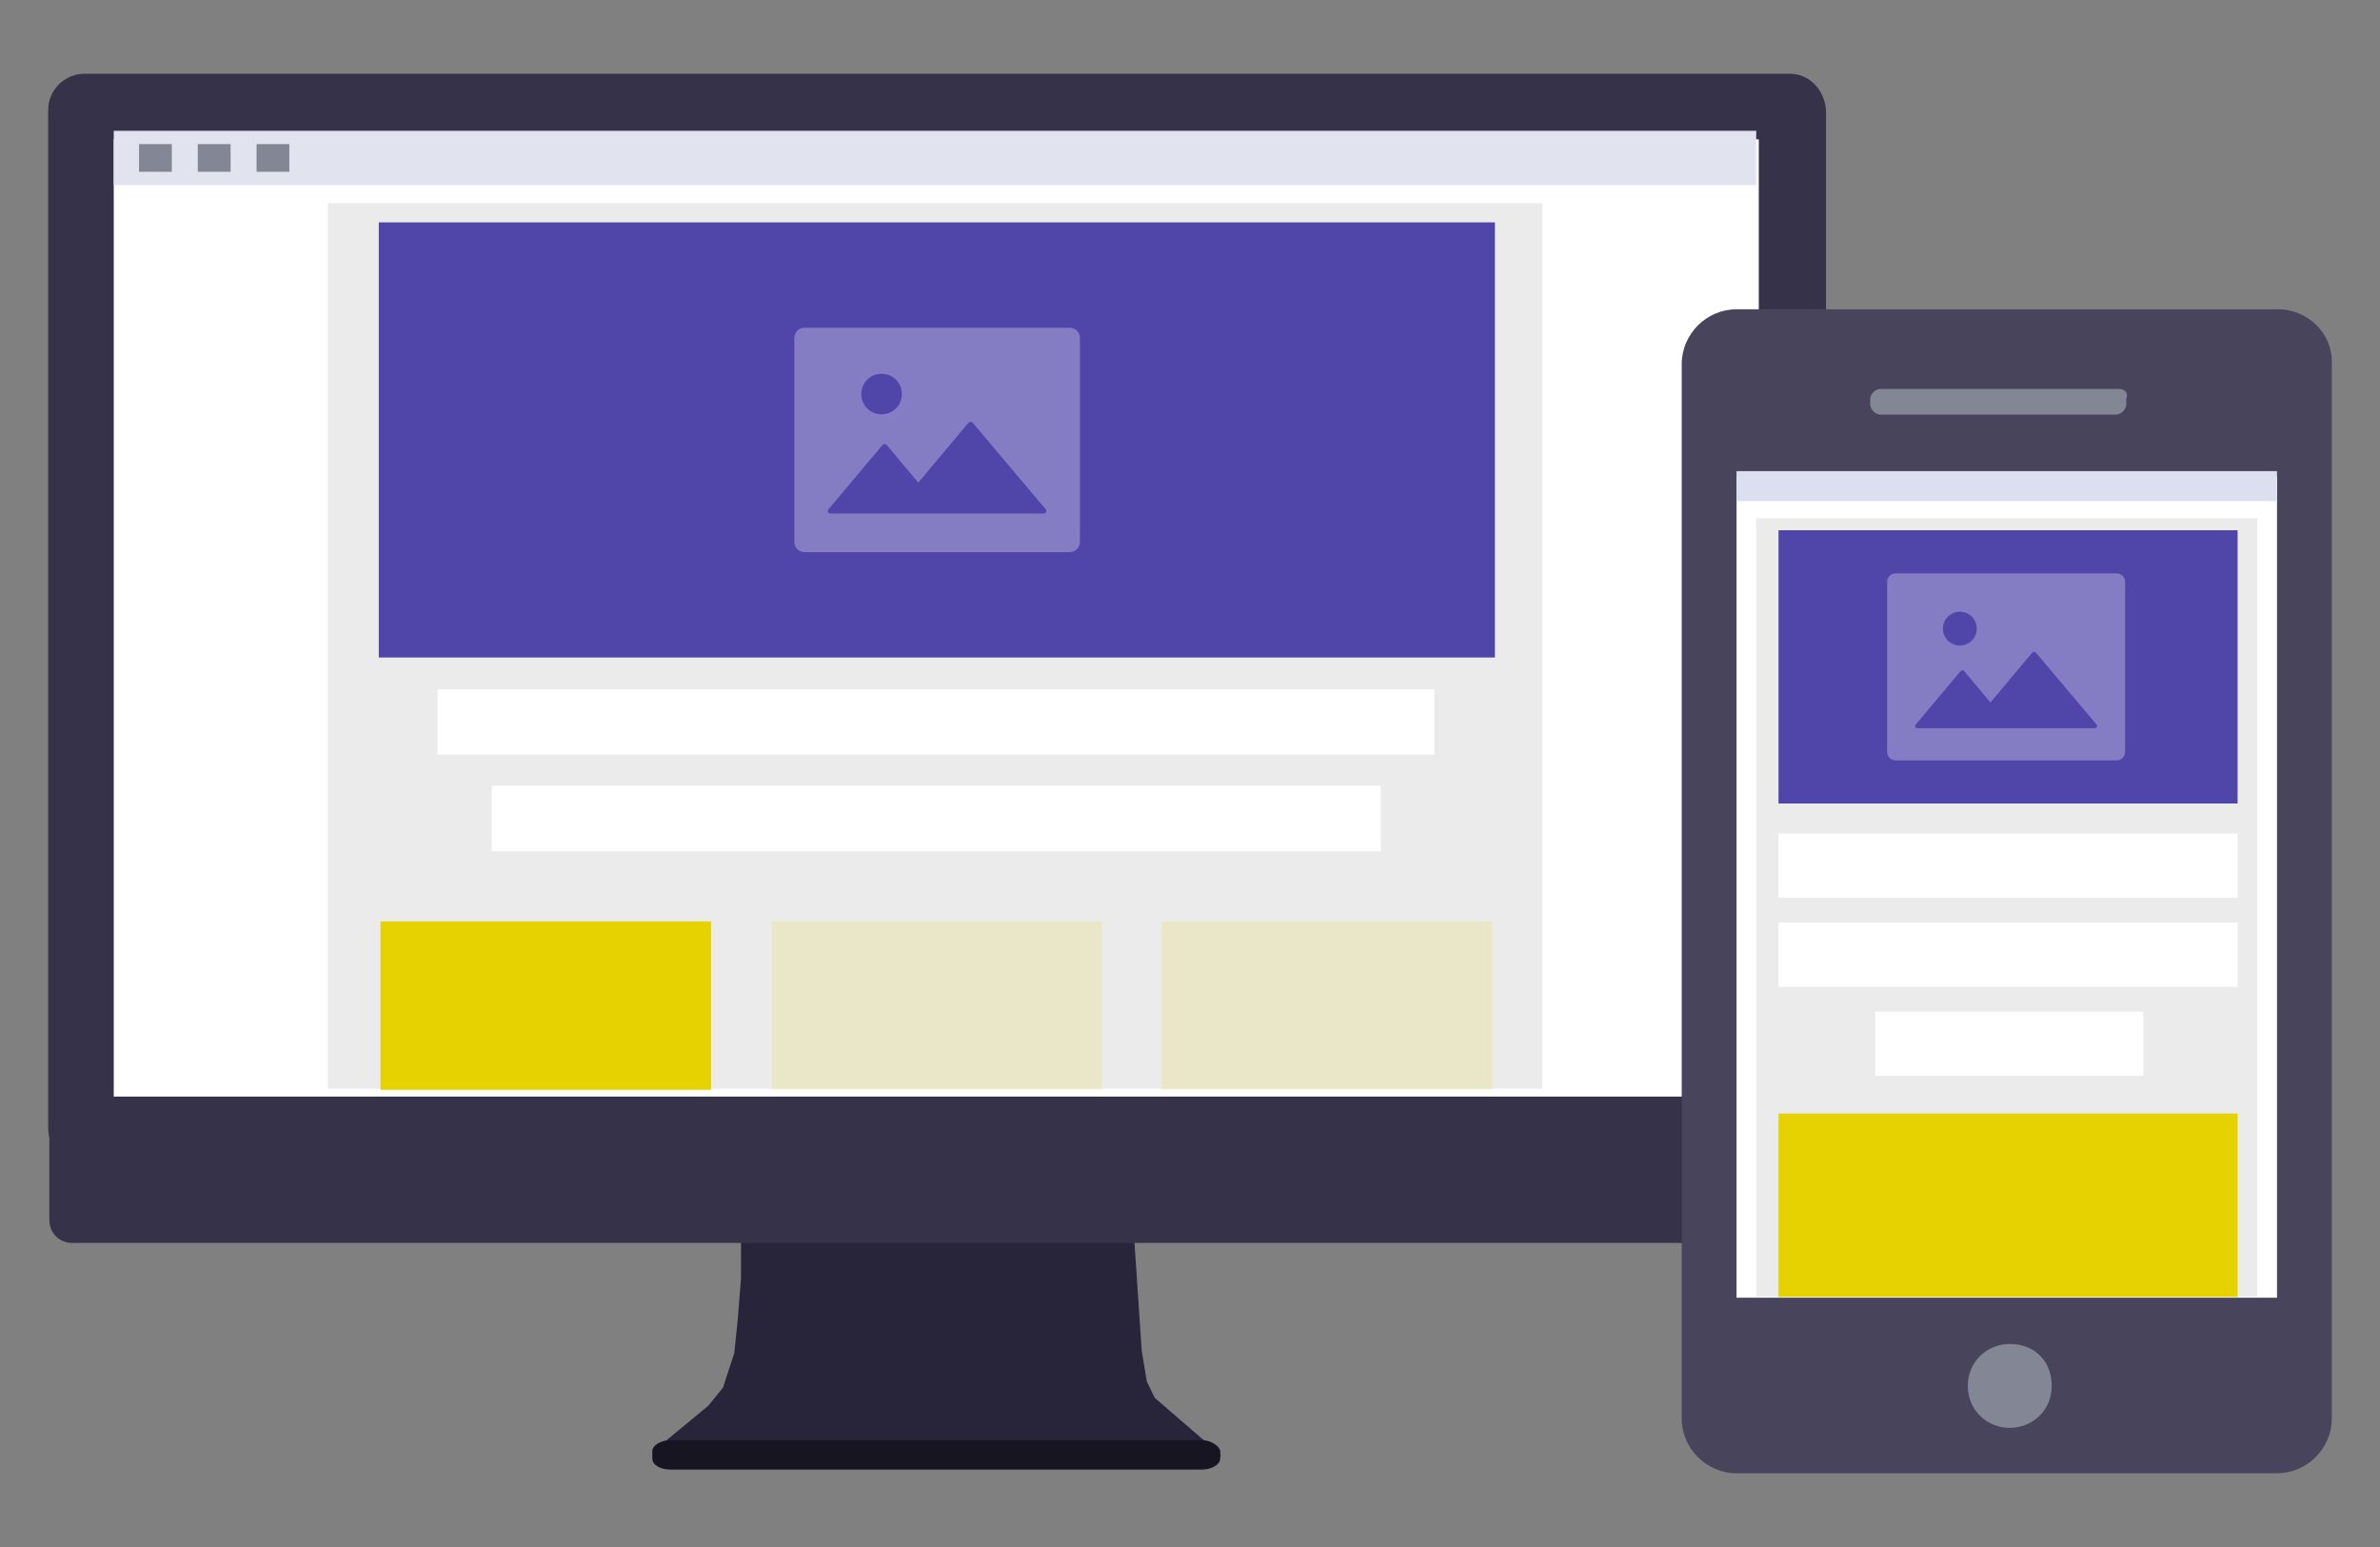
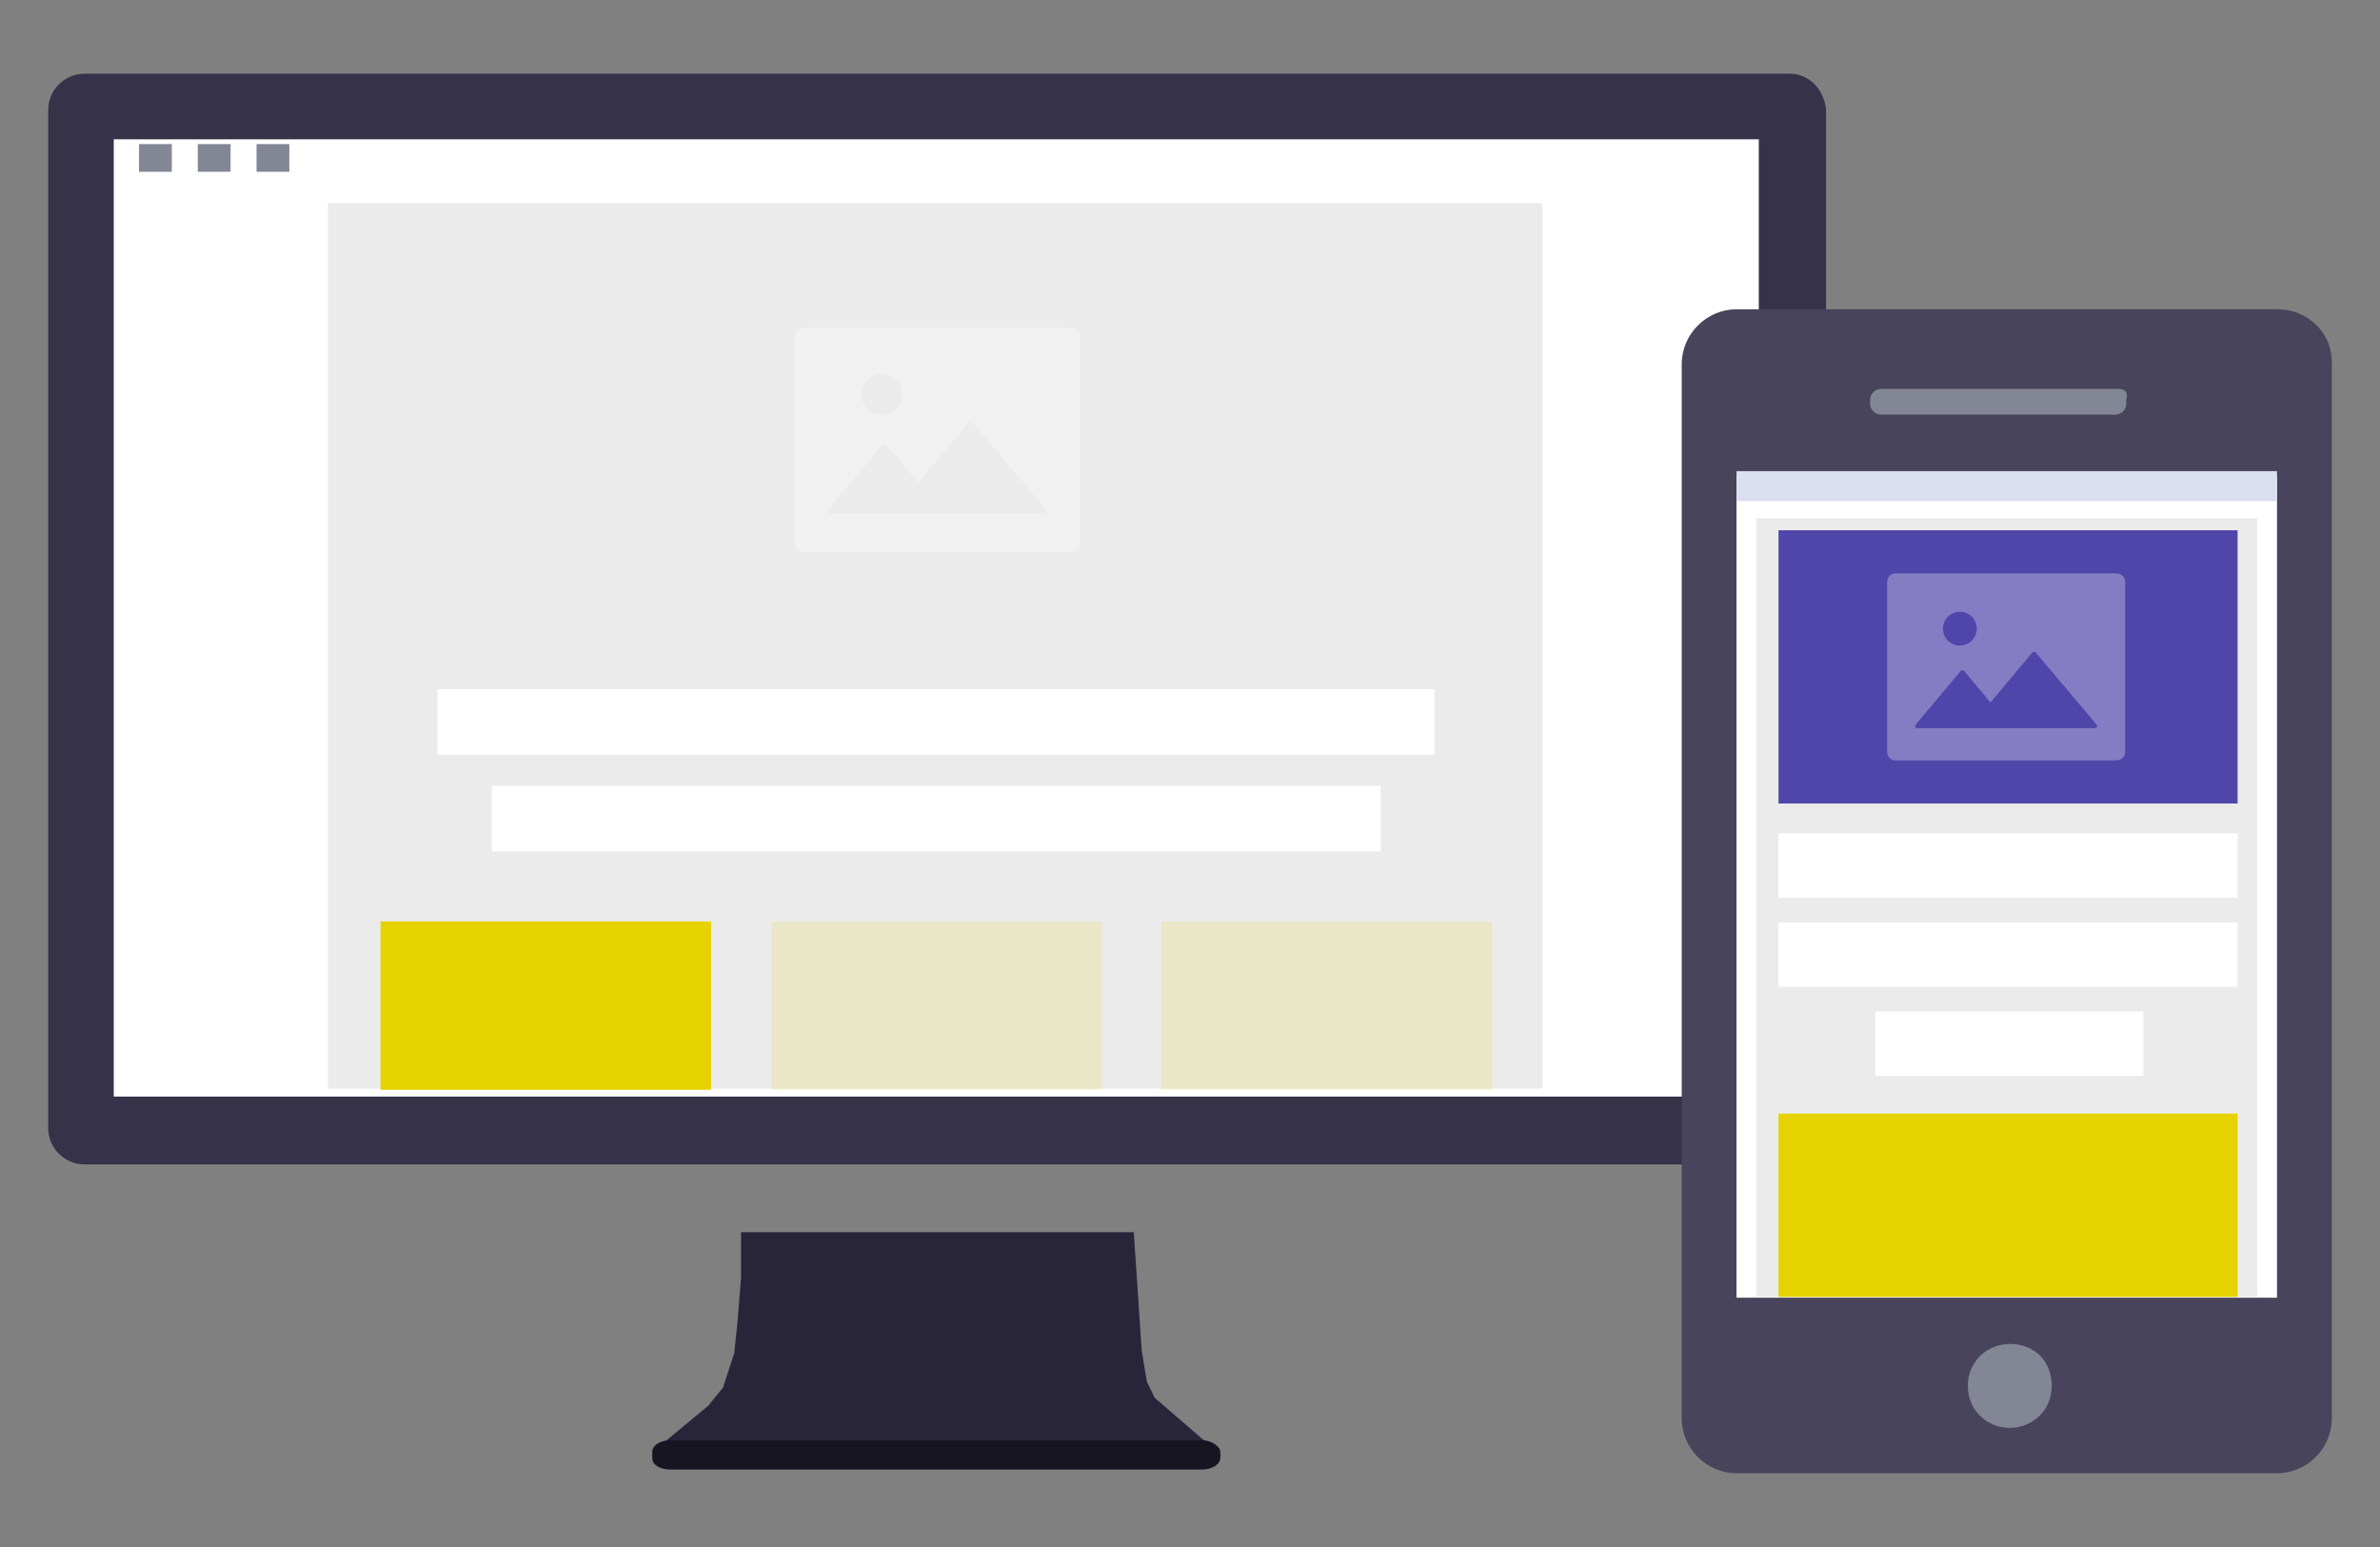
<svg xmlns="http://www.w3.org/2000/svg" version="1.1" id="Layer_1" x="0px" y="0px" width="200px" height="130px" viewBox="0 10 200 130" enable-background="new 0 10 200 130" xml:space="preserve">
  <rect x="0" y="10" width="200" height="130" fill="#808080" stroke="none" />
  <g>
    <path fill="#28253B" d="M97.032,127.461l-0.664-1.375l-0.427-2.613l-0.665-9.926H62.272v3.848l-0.285,3.563l-0.285,2.754   l-0.949,2.898l-1.234,1.52l-2.471,2.041l-2.185,1.805l0.144,0.951l0.807,0.285h45.398l0.951-0.145l0.426-0.807L97.032,127.461z" />
    <path fill="#171522" d="M101.021,131.025H56.335c-0.809,0-1.52,0.426-1.52,0.947v0.57c0,0.568,0.664,0.949,1.52,0.949h44.687   c0.808,0,1.521-0.426,1.521-0.949v-0.57C102.542,131.594,101.829,131.025,101.021,131.025" />
-     <path fill="#353249" d="M151.359,100.631H6.093c-1.092,0-1.947,0.809-1.947,1.947v9.926c0,1.092,0.809,1.947,1.947,1.947h145.267   c1.093,0,1.947-0.807,1.947-1.947v-9.926C153.307,101.629,152.452,100.631,151.359,100.631" />
    <path fill="#FFFFFF" d="M7.089,104.904c-0.143,0-0.284-0.143-0.284-0.285V19.236c0-0.144,0.143-0.287,0.284-0.287h143.32   c0.144,0,0.285,0.144,0.285,0.287v85.573c0,0.145-0.143,0.285-0.285,0.285H7.089V104.904L7.089,104.904z" />
  </g>
  <path fill="#353249" d="M147.798,21.705v80.446H9.559V21.705H147.798 M150.409,16.197H7.089c-1.662,0-3.039,1.377-3.039,3.039  v85.573c0,1.662,1.377,3.039,3.039,3.039h143.32c1.662,0,3.039-1.377,3.039-3.039V19.236  C153.307,17.574,152.071,16.197,150.409,16.197z" />
  <path fill="#EBEBEB" d="M27.557,27.072h102.053v74.415H27.557V27.072z" />
-   <path fill="#5046AA" d="M31.831,28.686h93.791v36.566H31.831V28.686L31.831,28.686z" />
  <g>
    <path fill="#FFFFFF" d="M36.77,67.912h83.769v5.508H36.77V67.912z" />
    <path fill="#FFFFFF" d="M41.329,76.031h74.699v5.51H41.329V76.031z" />
  </g>
  <path fill="#E6D200" d="M31.974,87.43h27.781v14.15H31.974V87.43L31.974,87.43z" />
  <g opacity="0.149">
    <path fill="#E6D200" d="M64.835,87.43h27.78v14.15h-27.78V87.43z" />
  </g>
  <g opacity="0.149">
    <path fill="#E6D200" d="M97.602,87.43h27.78v14.15h-27.78V87.43L97.602,87.43z" />
  </g>
-   <path fill="#E1E3EE" d="M147.581,20.992H9.559v4.561h138.022V20.992" />
  <g>
    <path fill="#838695" d="M14.438,22.109h-2.754v2.326h2.754V22.109" />
    <path fill="#838695" d="M19.376,22.109h-2.754v2.326h2.754V22.109" />
    <path fill="#838695" d="M24.314,22.109h-2.754v2.326h2.754V22.109" />
  </g>
  <path fill="#47445C" d="M145.927,131.287c-1.226,0-2.52-1.006-2.52-2.518v-88.39c0-1.223,1.007-2.52,2.52-2.52h45.418  c1.222,0,2.521,1.008,2.521,2.52v88.605c0,1.223-1.008,2.518-2.521,2.518h-45.418V131.287z" />
  <path fill="#47445C" d="M191.415,40.163c0.217,0,0.434,0.218,0.434,0.433v88.606c0,0.217-0.217,0.432-0.434,0.432h-45.488  c-0.216,0-0.433-0.219-0.433-0.432V40.379c0-0.217,0.217-0.433,0.433-0.433h45.418 M191.415,35.989h-45.488  c-2.52,0-4.606,2.087-4.606,4.604v88.606c0,2.52,2.087,4.604,4.606,4.604h45.418c2.521,0,4.605-2.084,4.605-4.604V40.376  C195.95,37.932,193.865,35.989,191.415,35.989z" />
  <path fill="#FFFFFF" d="M145.927,50.024h45.418v69.027h-45.418V50.024z" />
  <g>
    <path fill="#838695" d="M178.028,42.682H158.02c-0.432,0-0.864,0.434-0.864,0.864v0.433c0,0.432,0.433,0.861,0.864,0.861h19.793   c0.433,0,0.864-0.43,0.864-0.861v-0.433C178.892,42.898,178.461,42.682,178.028,42.682" />
    <path fill="#838695" d="M168.887,122.939c-1.87,0-3.525,1.439-3.525,3.525s1.656,3.527,3.525,3.527   c1.871,0,3.529-1.441,3.529-3.527S170.974,122.939,168.887,122.939" />
  </g>
  <path fill="#EBEBEB" d="M147.581,53.552h42.106v65.43h-42.106V53.552z" />
  <path fill="#5046AA" d="M149.454,54.559h38.58v22.962h-38.58V54.559z" />
  <path fill="#E6D200" d="M149.454,103.576h38.58v15.406h-38.58V103.576z" />
  <g>
    <path fill="#DBDFF0" d="M145.927,49.591h45.418v2.52h-45.418V49.591z" />
    <g>
      <path fill="#FFFFFF" d="M149.454,80.041h38.58v5.396h-38.58V80.041z" />
      <path fill="#FFFFFF" d="M149.454,87.525h38.58v5.4h-38.58V87.525z" />
    </g>
  </g>
  <path fill="#FFFFFF" d="M157.584,95.01h22.531v5.398h-22.531V95.01z" />
  <path opacity="0.3" fill="#FFFFFF" enable-background="new    " d="M89.884,37.54H67.588c-0.459,0-0.838,0.379-0.838,0.865v17.128  c0,0.486,0.379,0.865,0.838,0.865h22.296c0.486,0,0.865-0.379,0.865-0.865V38.405C90.749,37.919,90.37,37.54,89.884,37.54z   M74.082,41.409c0.947,0,1.704,0.758,1.704,1.704c0,0.947-0.757,1.705-1.704,1.705s-1.705-0.758-1.705-1.705  C72.377,42.167,73.135,41.409,74.082,41.409z M87.854,53.098c-0.054,0.055-0.108,0.055-0.136,0.055H69.779  c-0.135,0-0.217-0.081-0.217-0.217c0-0.055,0.027-0.082,0.055-0.135l4.546-5.412c0.081-0.082,0.216-0.108,0.324-0.026  c0,0.026,0,0.026,0.027,0.026l2.652,3.166l4.22-5.033c0.081-0.081,0.217-0.081,0.325-0.026c0,0.026,0,0.026,0.026,0.026l6.143,7.279  C87.936,52.909,87.936,53.043,87.854,53.098L87.854,53.098z" />
  <path opacity="0.3" fill="#FFFFFF" enable-background="new    " d="M177.862,58.182h-18.58c-0.383,0-0.698,0.316-0.698,0.721v14.273  c0,0.405,0.315,0.721,0.698,0.721h18.58c0.405,0,0.721-0.316,0.721-0.721V58.903C178.583,58.498,178.268,58.182,177.862,58.182z   M164.693,61.407c0.79,0,1.421,0.631,1.421,1.42c0,0.79-0.631,1.421-1.421,1.421c-0.789,0-1.421-0.631-1.421-1.421  C163.272,62.038,163.904,61.407,164.693,61.407z M176.17,71.147c-0.044,0.046-0.09,0.046-0.112,0.046h-14.949  c-0.112,0-0.181-0.068-0.181-0.181c0-0.046,0.022-0.068,0.045-0.112l3.789-4.51c0.067-0.068,0.18-0.09,0.27-0.022  c0,0.022,0,0.022,0.023,0.022l2.21,2.638l3.517-4.194c0.067-0.067,0.181-0.067,0.271-0.022c0,0.022,0,0.022,0.022,0.022l5.119,6.066  C176.238,70.99,176.238,71.102,176.17,71.147L176.17,71.147z" />
</svg>